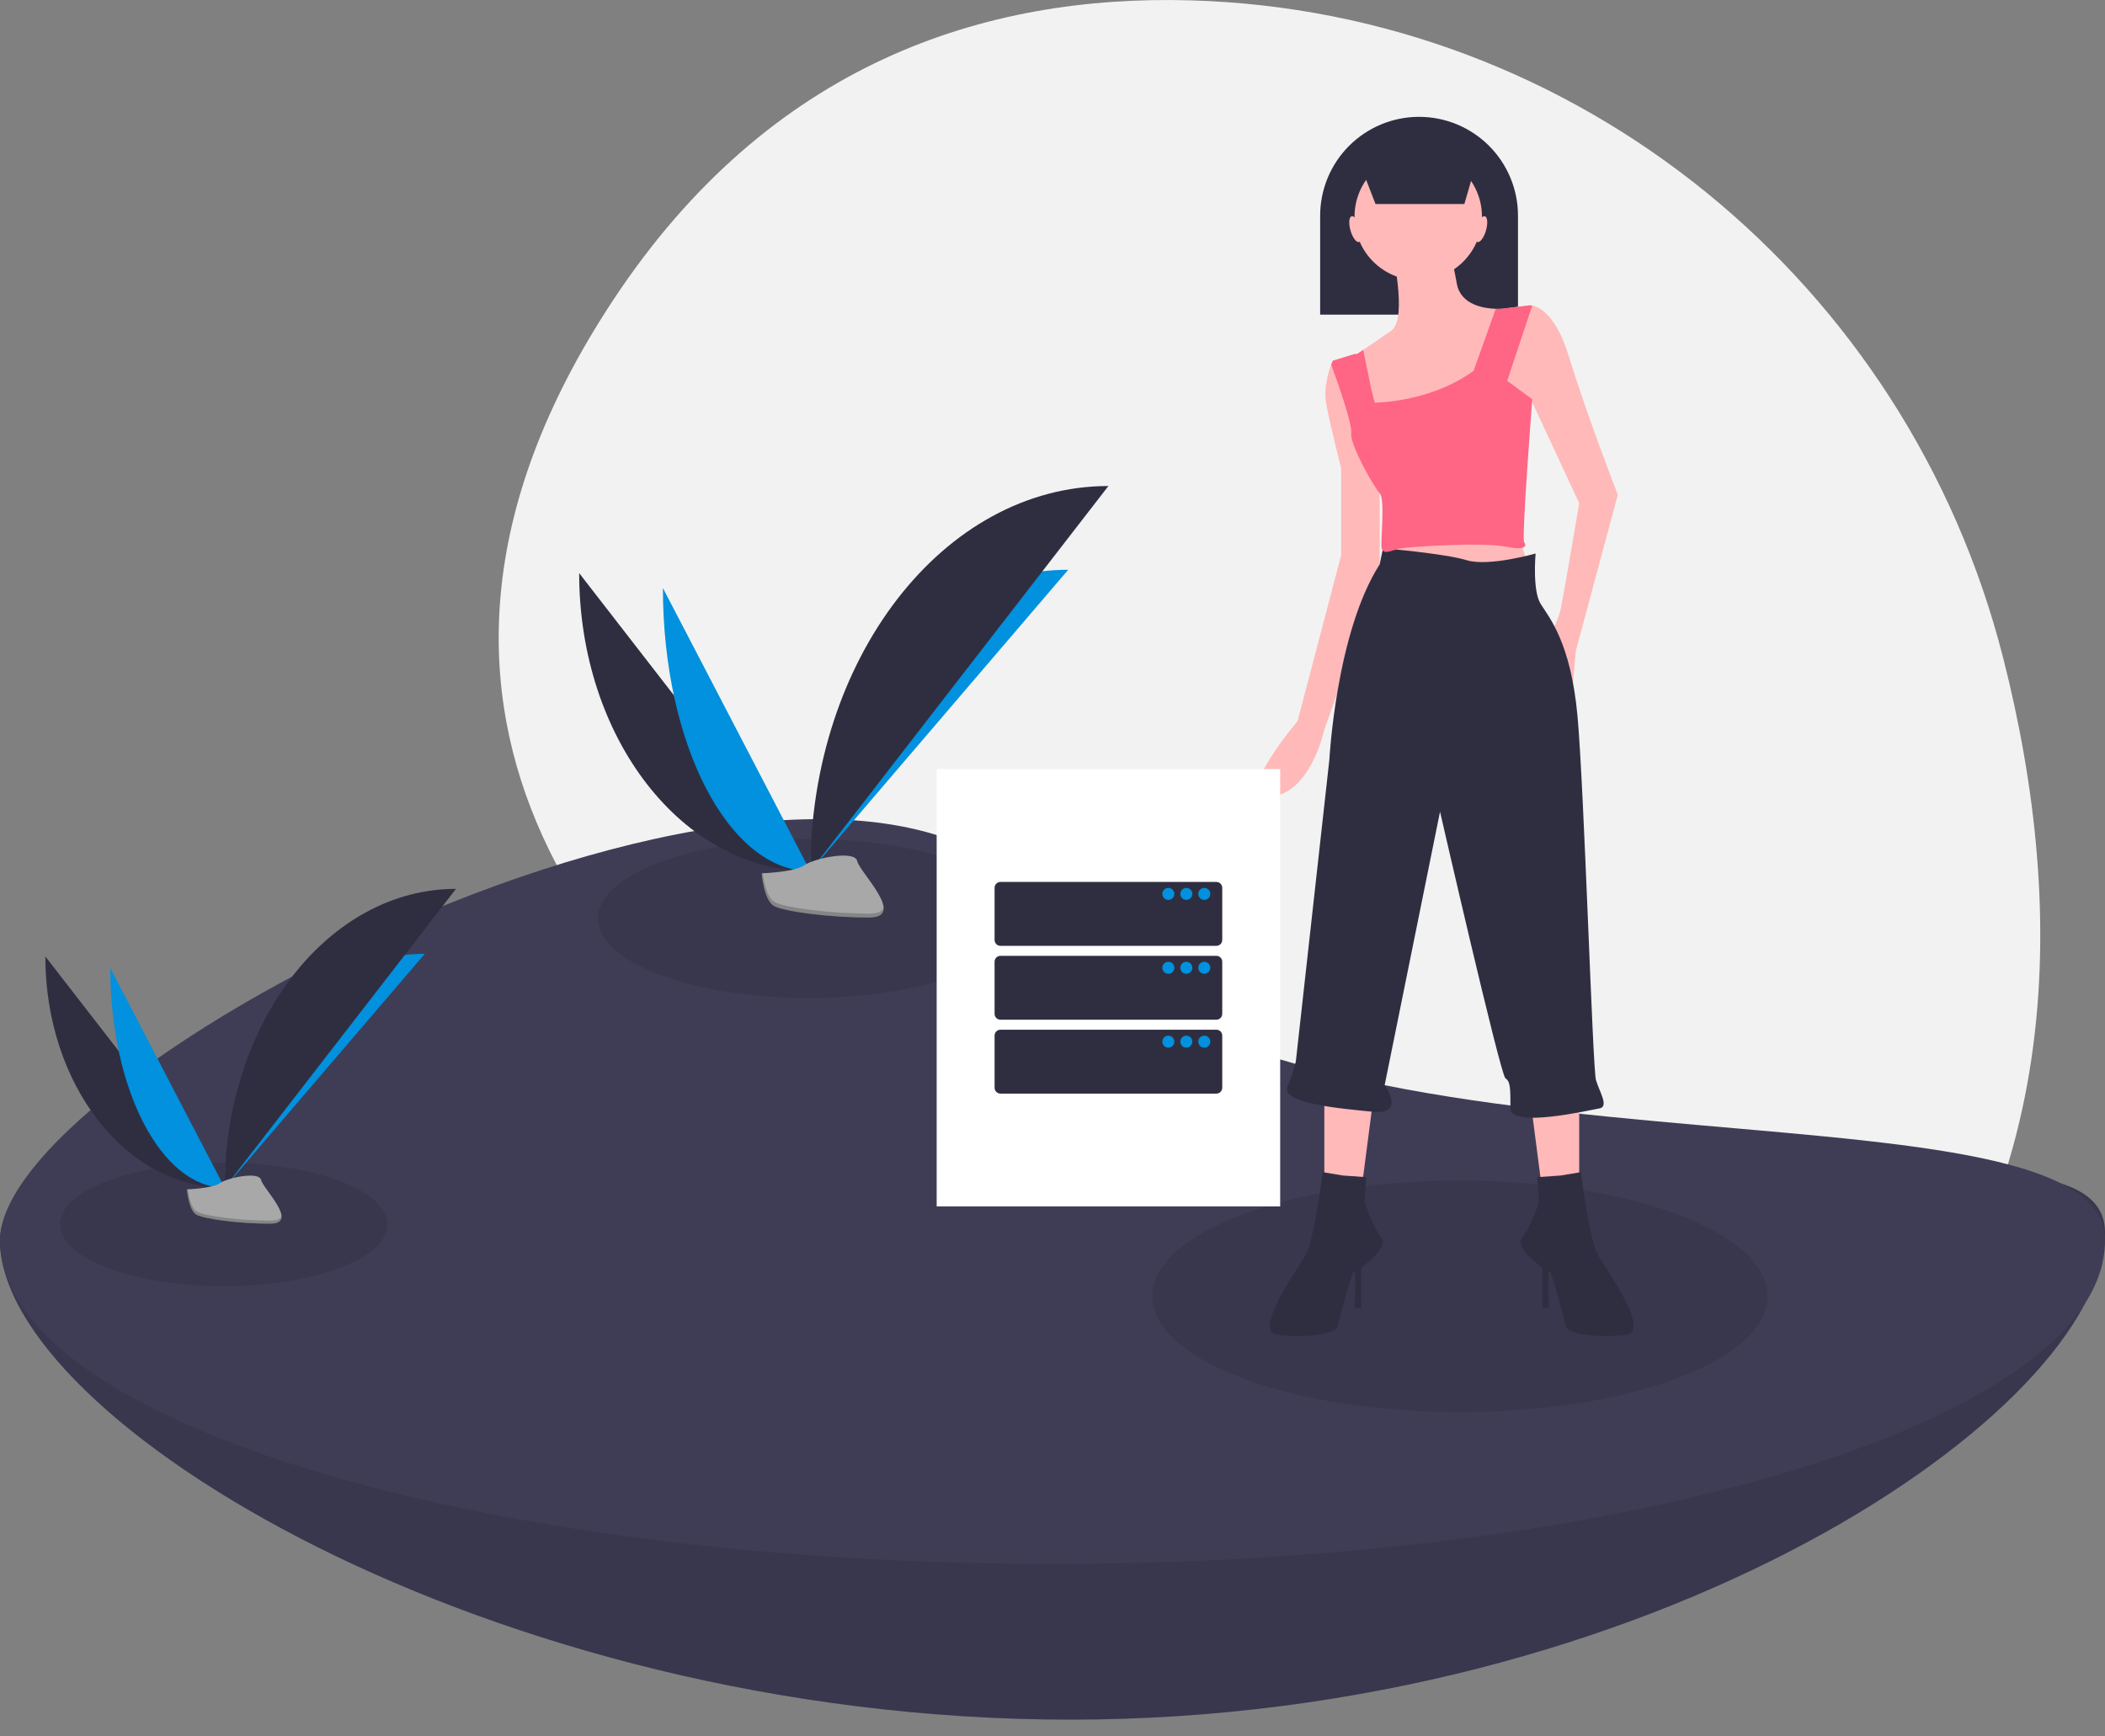
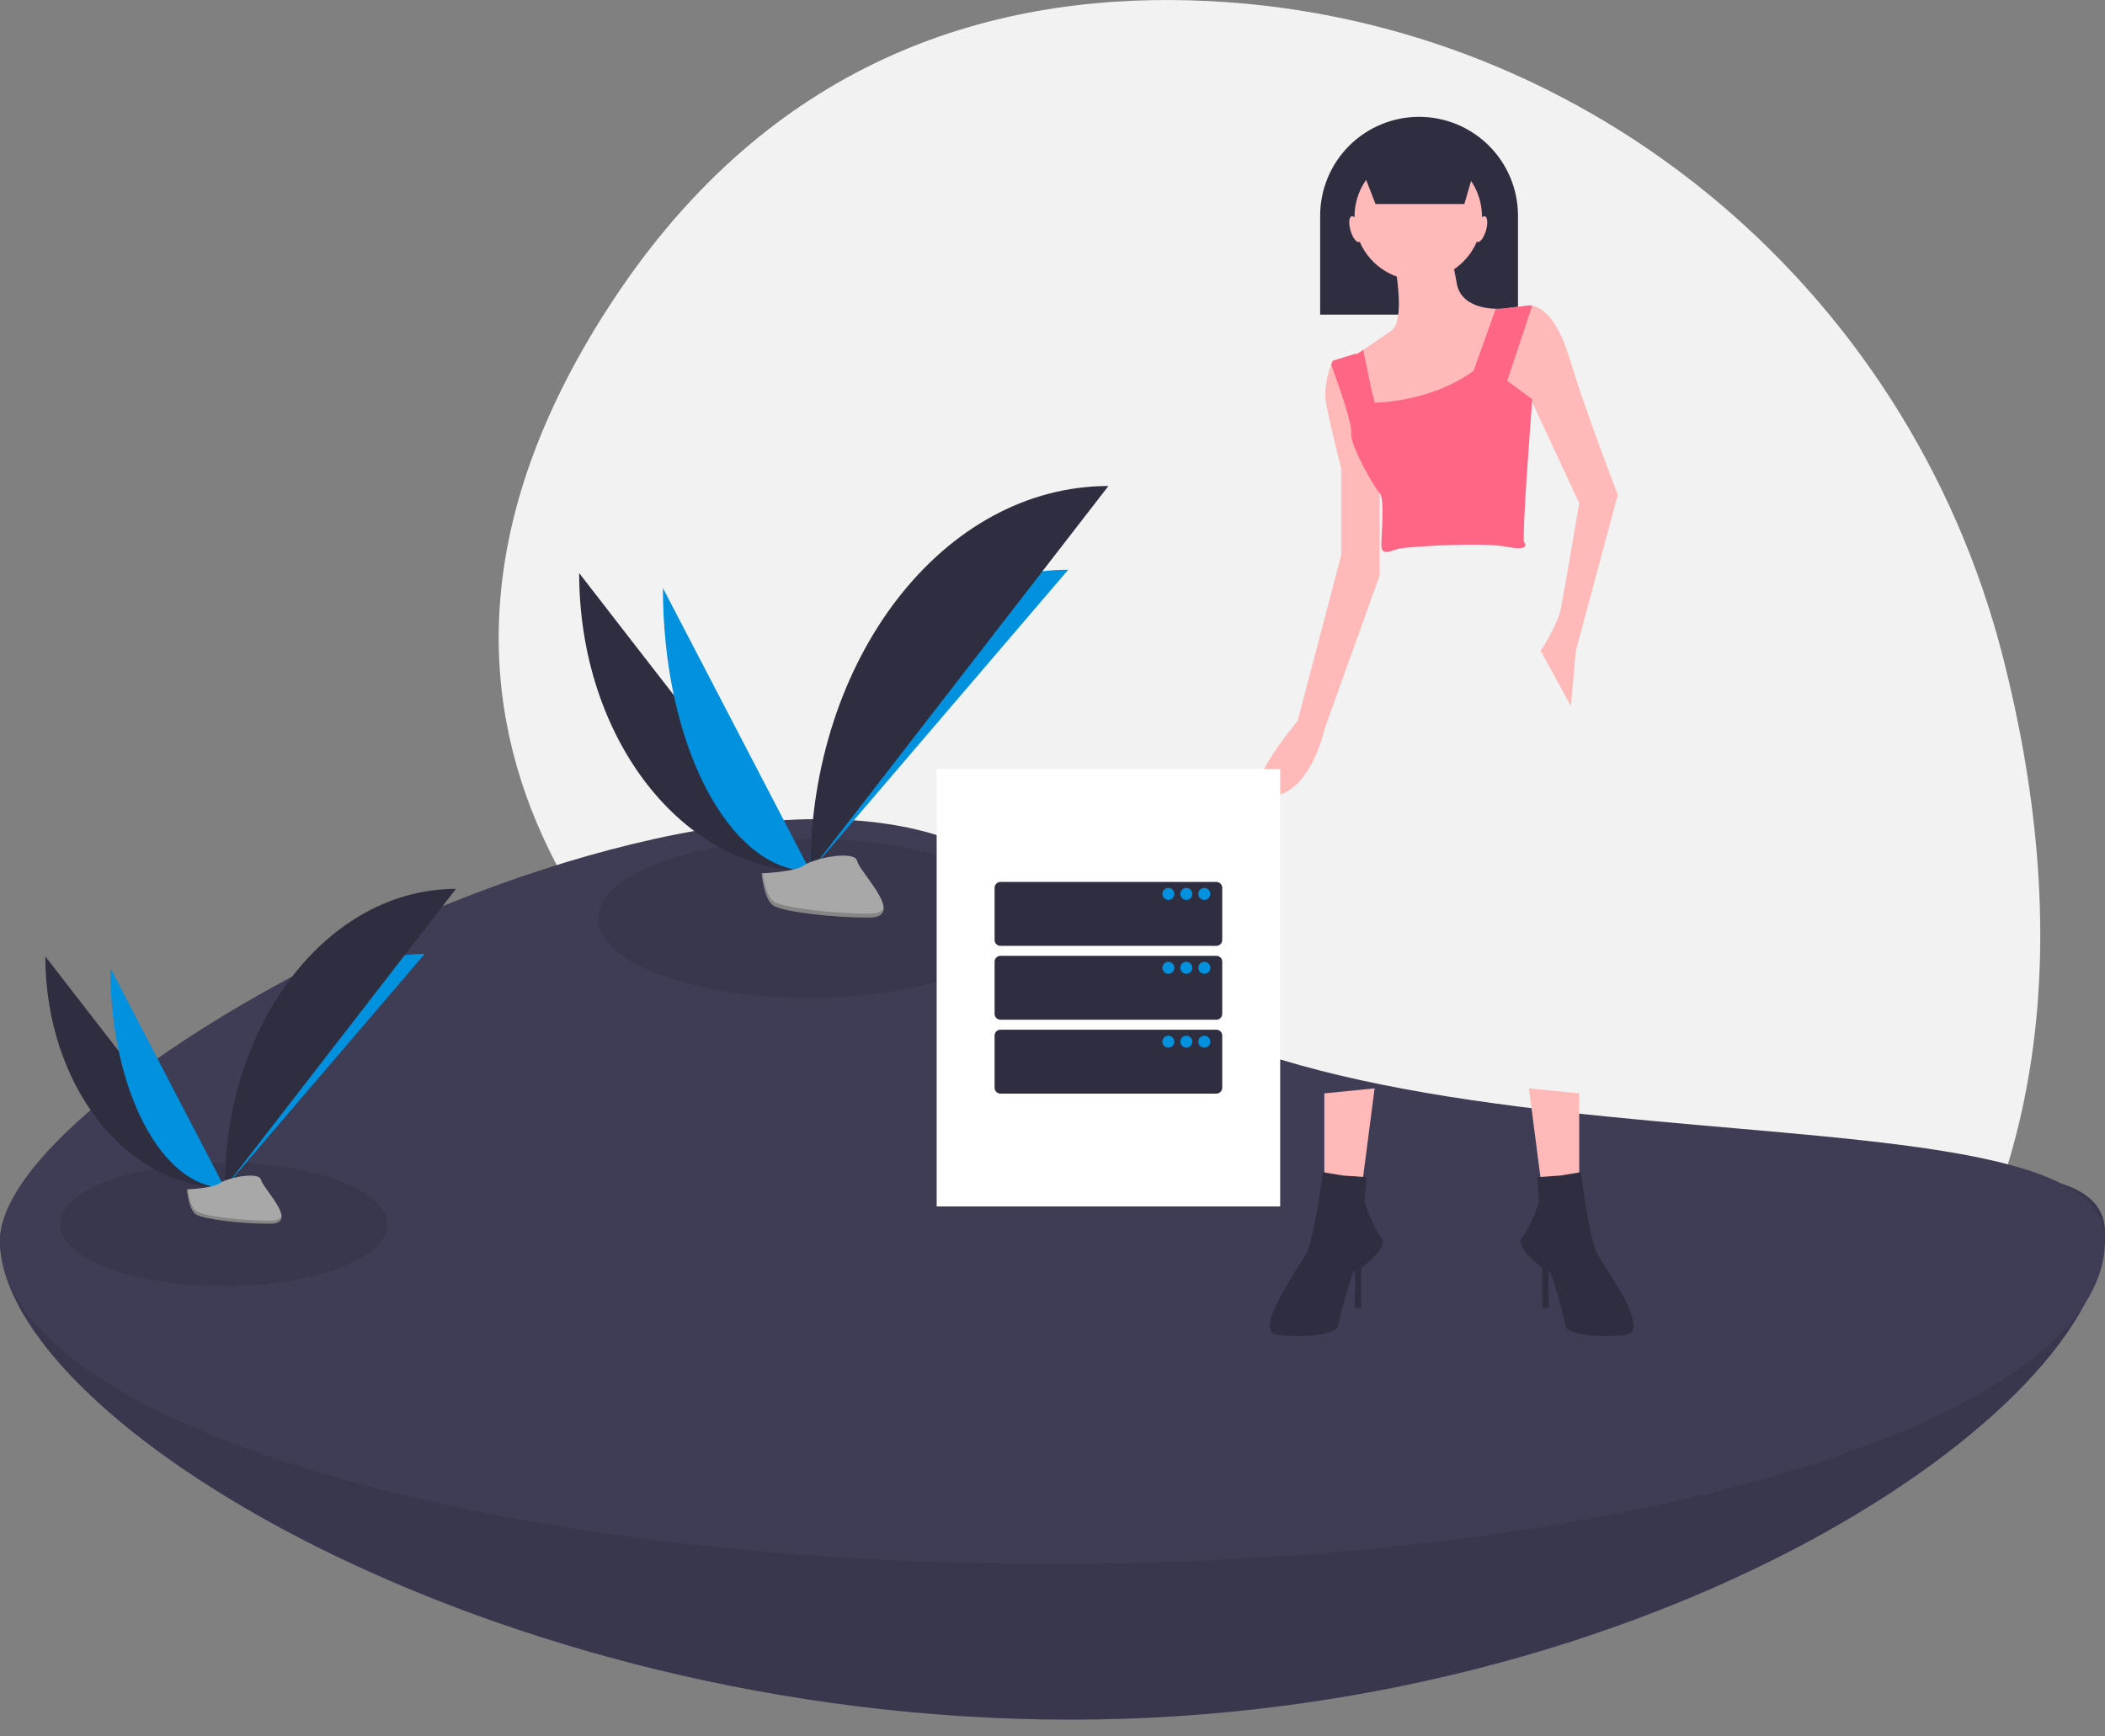
<svg xmlns="http://www.w3.org/2000/svg" fill="none" height="66" viewBox="0 0 80 66" width="80">
  <rect x="0" y="0" width="80" height="66" fill="#808080" stroke="none" />
  <clipPath id="a">
    <path d="m0 0h80v65.362h-80z" />
  </clipPath>
  <g clip-path="url(#a)">
    <path d="m76.128 25.001c-3.63-14.273-16.171-24.575-30.892-24.988-7.783-.218-15.972 2.363-21.934 11.395-10.659 16.146.655 27.304 8.543 32.605 3.811 2.567 7.244 5.653 10.201 9.169 5.328 6.322 15.577 14.178 27.784 1.869 8.847-8.922 8.716-20.543 6.299-30.05z" fill="#f2f2f2" />
    <path d="m80 46.842c0 6.791-17.226 18.52-39.317 18.52s-40.683-11.425-40.683-18.216c0-6.791 33.169-17.457 40.683-6.376s39.317-.719 39.317 6.072z" fill="#3f3d56" />
    <path d="m80 46.842c0 6.791-17.226 18.52-39.317 18.52s-40.683-11.425-40.683-18.216c0-6.791 33.169-17.457 40.683-6.376s39.317-.719 39.317 6.072z" fill="#000" opacity=".1" />
    <path d="m80 47.146c0 6.791-17.909 12.296-40 12.296s-40-5.505-40-12.296c0-6.791 32.486-23.378 40-12.296 7.514 11.082 40 5.505 40 12.296z" fill="#3f3d56" />
-     <path d="m55.484 53.673c6.456 0 11.689-1.971 11.689-4.402s-5.233-4.402-11.689-4.402c-6.455 0-11.689 1.971-11.689 4.402s5.233 4.402 11.689 4.402z" fill="#000" opacity=".1" />
    <path d="m8.501 48.883c3.437 0 6.224-1.05 6.224-2.344 0-1.294-2.787-2.344-6.224-2.344-3.437 0-6.224 1.05-6.224 2.344 0 1.295 2.787 2.344 6.224 2.344z" fill="#000" opacity=".1" />
    <path d="m1.723 36.353c0 4.859 3.048 8.791 6.815 8.791z" fill="#2f2e41" />
    <path d="m8.538 45.144c0-4.913 3.402-8.889 7.605-8.889z" fill="#0191de" />
-     <path d="m4.192 36.794c0 4.615 1.944 8.35 4.346 8.35z" fill="#0191de" />
+     <path d="m4.192 36.794c0 4.615 1.944 8.35 4.346 8.35" fill="#0191de" />
    <path d="m8.538 45.144c0-6.278 3.932-11.359 8.791-11.359z" fill="#2f2e41" />
    <path d="m7.104 45.206s.967-.03 1.258-.237c.291-.207 1.487-.455 1.559-.122.072.333 1.452 1.655.361 1.663-1.091.009-2.535-.17-2.826-.347-.291-.177-.352-.957-.352-.957z" fill="#a8a8a8" />
    <path d="m10.302 46.394c-1.091.009-2.535-.17-2.826-.347-.221-.135-.31-.619-.339-.842-.02.001-.032.001-.032.001s.061.78.352.957c.291.177 1.735.356 2.826.347.315-.003.424-.115.418-.281-.044.1-.164.163-.398.165z" fill="#000" opacity=".2" />
    <path d="m30.748 37.932c4.43 0 8.022-1.353 8.022-3.021 0-1.669-3.591-3.021-8.022-3.021s-8.022 1.353-8.022 3.021c0 1.669 3.591 3.021 8.022 3.021z" fill="#000" opacity=".1" />
    <path d="m22.011 21.783c0 6.263 3.929 11.33 8.784 11.33z" fill="#2f2e41" />
    <path d="m30.795 33.114c0-6.333 4.384-11.457 9.802-11.457z" fill="#0191de" />
    <path d="m25.194 22.351c0 5.949 2.505 10.762 5.601 10.762z" fill="#0191de" />
    <path d="m30.795 33.113c0-8.092 5.067-14.64 11.33-14.64z" fill="#2f2e41" />
    <path d="m28.948 33.193s1.246-.038 1.621-.306c.375-.267 1.916-.587 2.009-.158.093.429 1.872 2.132.466 2.144-1.406.011-3.268-.219-3.643-.447-.375-.228-.454-1.233-.454-1.233z" fill="#a8a8a8" />
    <path d="m33.069 34.724c-1.406.011-3.268-.219-3.643-.447-.285-.174-.399-.797-.437-1.085-.026.001-.042.002-.042.002s.079 1.005.454 1.233c.375.228 2.236.459 3.643.447.406-.003.546-.148.538-.362-.056.129-.211.21-.513.212z" fill="#000" opacity=".2" />
    <path d="m53.932 4.441c.997 0 1.953.396 2.658 1.101s1.101 1.661 1.101 2.658v3.76h-7.519v-3.76c0-.997.396-1.953 1.101-2.658.705-.705 1.661-1.101 2.658-1.101z" fill="#2f2e41" />
    <path d="m57.086 11.737-.055.355-.2 1.302v1.975l-2.294 1.083-2.103.191-.828-2.706-.127-.417s.037-.025.101-.068c.056-.038.134-.09.227-.153.282-.189.7-.473 1.074-.735.637-.446 0-3.186 0-3.186l2.103-.191s.191.51.382 1.593c.143.812 1.039.944 1.478.958.081.004.162.003.242-.003z" fill="#ffb9b9" />
    <path d="m50.331 41.558v4.715h1.274l.637-4.906z" fill="#ffb9b9" />
    <path d="m51.033 44.68-.765-.127s-.319 2.549-.637 3.122c-.319.573-2.039 2.931-1.083 3.058.956.128 2.23 0 2.294-.319.064-.319.574-2.23.637-2.103.064.127 0 1.402 0 1.402h.255v-1.529s1.083-.765.765-1.147c-.319-.382-.637-1.338-.637-1.338l.064-.956z" fill="#2f2e41" />
    <path d="m60.017 41.558v4.715h-1.274l-.637-4.906z" fill="#ffb9b9" />
    <path d="m59.316 44.68.765-.127s.319 2.549.637 3.122c.319.573 2.039 2.931 1.083 3.058-.956.128-2.23 0-2.294-.319-.064-.319-.574-2.23-.637-2.103-.064.127 0 1.402 0 1.402h-.255v-1.529s-1.083-.765-.765-1.147c.319-.382.637-1.338.637-1.338l-.064-.956z" fill="#2f2e41" />
    <g fill="#ffb9b9">
      <path d="m53.9 10.653c1.337 0 2.421-1.084 2.421-2.421 0-1.337-1.084-2.421-2.421-2.421s-2.421 1.084-2.421 2.421c0 1.337 1.084 2.421 2.421 2.421z" />
      <path d="m61.483 18.809-1.593 5.926-.191 2.103-1.147-2.103s.637-.956.765-1.593c.127-.637.701-4.014.701-4.014l-1.792-3.852-.074-.159-.619-.004-.637-.828.382-1.02v-.765l-.246-.41-.136-.228.191-.127 1.02-.128c.042-.003.084-.001.125.008.267.049.912.342 1.404 1.967.637 2.103 1.848 5.225 1.848 5.225z" />
      <path d="m52.435 18.045v3.823l-2.103 5.862s-.51 2.421-2.039 2.549c-1.529.128 1.02-2.867 1.02-2.867l1.657-6.308v-3.313s-.446-1.72-.574-2.485c-.095-.571.094-1.177.196-1.448.035-.092.059-.145.059-.145l.828-.255.101-.004.026.484.064 1.176z" />
-       <path d="m57.66 20.211s.446 1.402.51 1.466-1.402.319-1.402.319h-2.804l-1.402-.637.128-1.211z" />
    </g>
-     <path d="m58.36 21.04s-.128 1.402.191 1.912c.319.51 1.147 1.466 1.402 4.269s.573 13.381.701 13.827c.127.446.51 1.02.127 1.083-.382.064-3.377.765-3.377 0 0-.765 0-1.02-.191-1.147-.191-.127-2.485-10.132-2.485-10.132l-2.103 10.386s.828 1.147-.446 1.02c-1.274-.127-3.505-.319-3.25-.956.132-.309.238-.629.319-.956l1.274-11.47s.255-4.843 1.912-7.423l.127-.614s2.358.2 3.186.455c.828.255 2.613-.255 2.613-.255z" fill="#2f2e41" />
    <path d="m58.226 15.276c-.053.696-.37 4.85-.311 5.317 0 0 .319.382-.637.191s-3.76 0-4.078.064-.701.319-.701-.127c0-.446.127-1.784-.064-1.975-.191-.191-1.147-1.848-1.083-2.294.046-.321-.467-1.791-.76-2.595.034-.092.059-.145.059-.145l.828-.255.101-.004c.056-.038.134-.09.227-.153l.309 1.495.128.51s2.103 0 3.76-1.211l.841-2.355c.081.004.162.003.242-.003l1.02-.127c.042-.003.084-.001.125.008l-.953 2.859.874.641.082.06s-.003.035-.008.099z" fill="#ff6584" />
    <path d="m55.653 7.754h-3.377l-.765-1.975h4.715z" fill="#2f2e41" />
    <path d="m51.652 9.199c.101-.029.12-.272.042-.543-.078-.27-.224-.466-.326-.436-.101.029-.12.272-.042.543.078.27.224.466.326.436z" fill="#ffb9b9" />
    <path d="m56.474 8.763c.078-.27.06-.513-.042-.543s-.247.166-.326.436c-.078.27-.06.513.042.543.101.029.247-.166.326-.436z" fill="#ffb9b9" />
    <path d="m48.653 29.233h-13.055v16.622h13.055z" fill="#fff" />
    <path d="m46.227 33.522h-8.204c-.124 0-.224.1-.224.224v1.981c0 .124.1.224.224.224h8.204c.124 0 .224-.1.224-.224v-1.981c0-.124-.1-.224-.224-.224z" fill="#2f2e41" />
    <g fill="#0191de">
      <path d="m44.403 34.205c.126 0 .228-.102.228-.228 0-.126-.102-.228-.228-.228-.126 0-.228.102-.228.228 0 .126.102.228.228.228z" />
      <path d="m45.086 34.205c.126 0 .228-.102.228-.228 0-.126-.102-.228-.228-.228-.126 0-.228.102-.228.228 0 .126.102.228.228.228z" />
      <path d="m45.769 34.205c.126 0 .228-.102.228-.228 0-.126-.102-.228-.228-.228-.126 0-.228.102-.228.228 0 .126.102.228.228.228z" />
    </g>
    <path d="m46.227 36.33h-8.204c-.124 0-.224.1-.224.224v1.981c0 .124.1.224.224.224h8.204c.124 0 .224-.1.224-.224v-1.981c0-.124-.1-.224-.224-.224z" fill="#2f2e41" />
    <path d="m44.403 37.013c.126 0 .228-.102.228-.228 0-.126-.102-.228-.228-.228-.126 0-.228.102-.228.228 0 .126.102.228.228.228z" fill="#0191de" />
    <path d="m45.086 37.013c.126 0 .228-.102.228-.228 0-.126-.102-.228-.228-.228-.126 0-.228.102-.228.228 0 .126.102.228.228.228z" fill="#0191de" />
    <path d="m45.769 37.013c.126 0 .228-.102.228-.228 0-.126-.102-.228-.228-.228-.126 0-.228.102-.228.228 0 .126.102.228.228.228z" fill="#0191de" />
    <path d="m46.227 39.138h-8.204c-.124 0-.224.1-.224.224v1.981c0 .124.1.224.224.224h8.204c.124 0 .224-.1.224-.224v-1.981c0-.124-.1-.224-.224-.224z" fill="#2f2e41" />
    <path d="m44.403 39.821c.126 0 .228-.102.228-.228 0-.126-.102-.228-.228-.228-.126 0-.228.102-.228.228 0 .126.102.228.228.228z" fill="#0191de" />
    <path d="m45.086 39.821c.126 0 .228-.102.228-.228 0-.126-.102-.228-.228-.228-.126 0-.228.102-.228.228 0 .126.102.228.228.228z" fill="#0191de" />
    <path d="m45.769 39.821c.126 0 .228-.102.228-.228 0-.126-.102-.228-.228-.228-.126 0-.228.102-.228.228 0 .126.102.228.228.228z" fill="#0191de" />
  </g>
</svg>